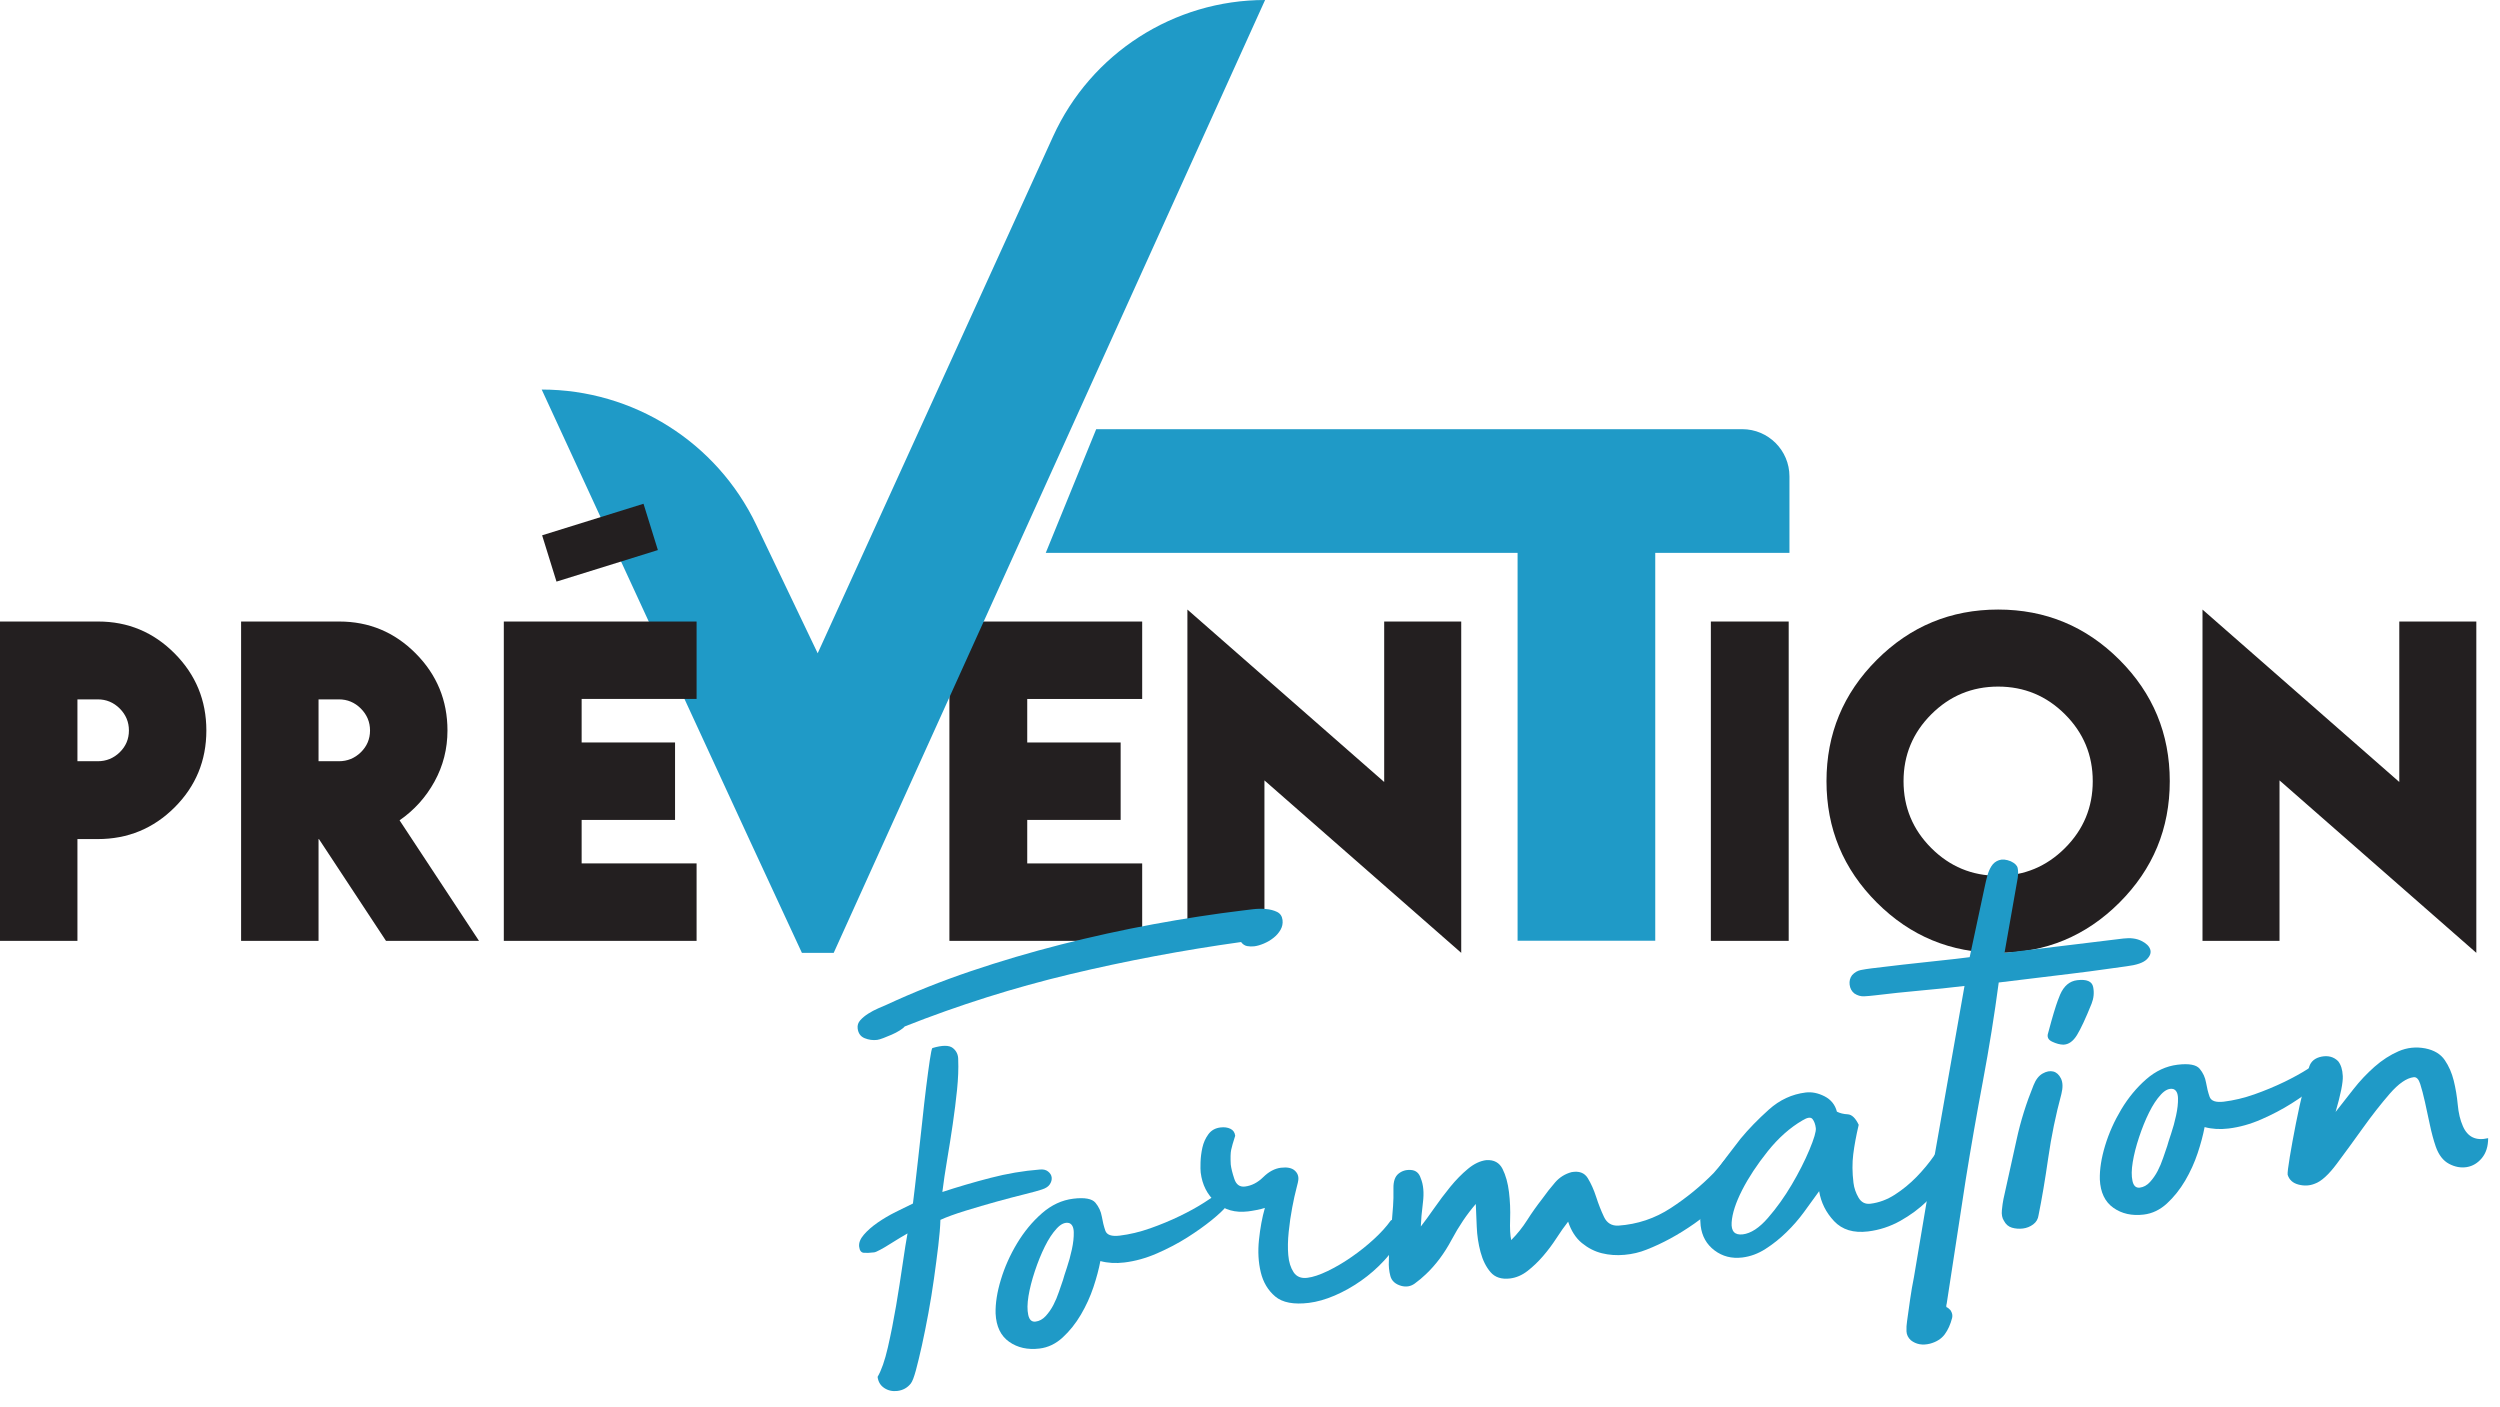
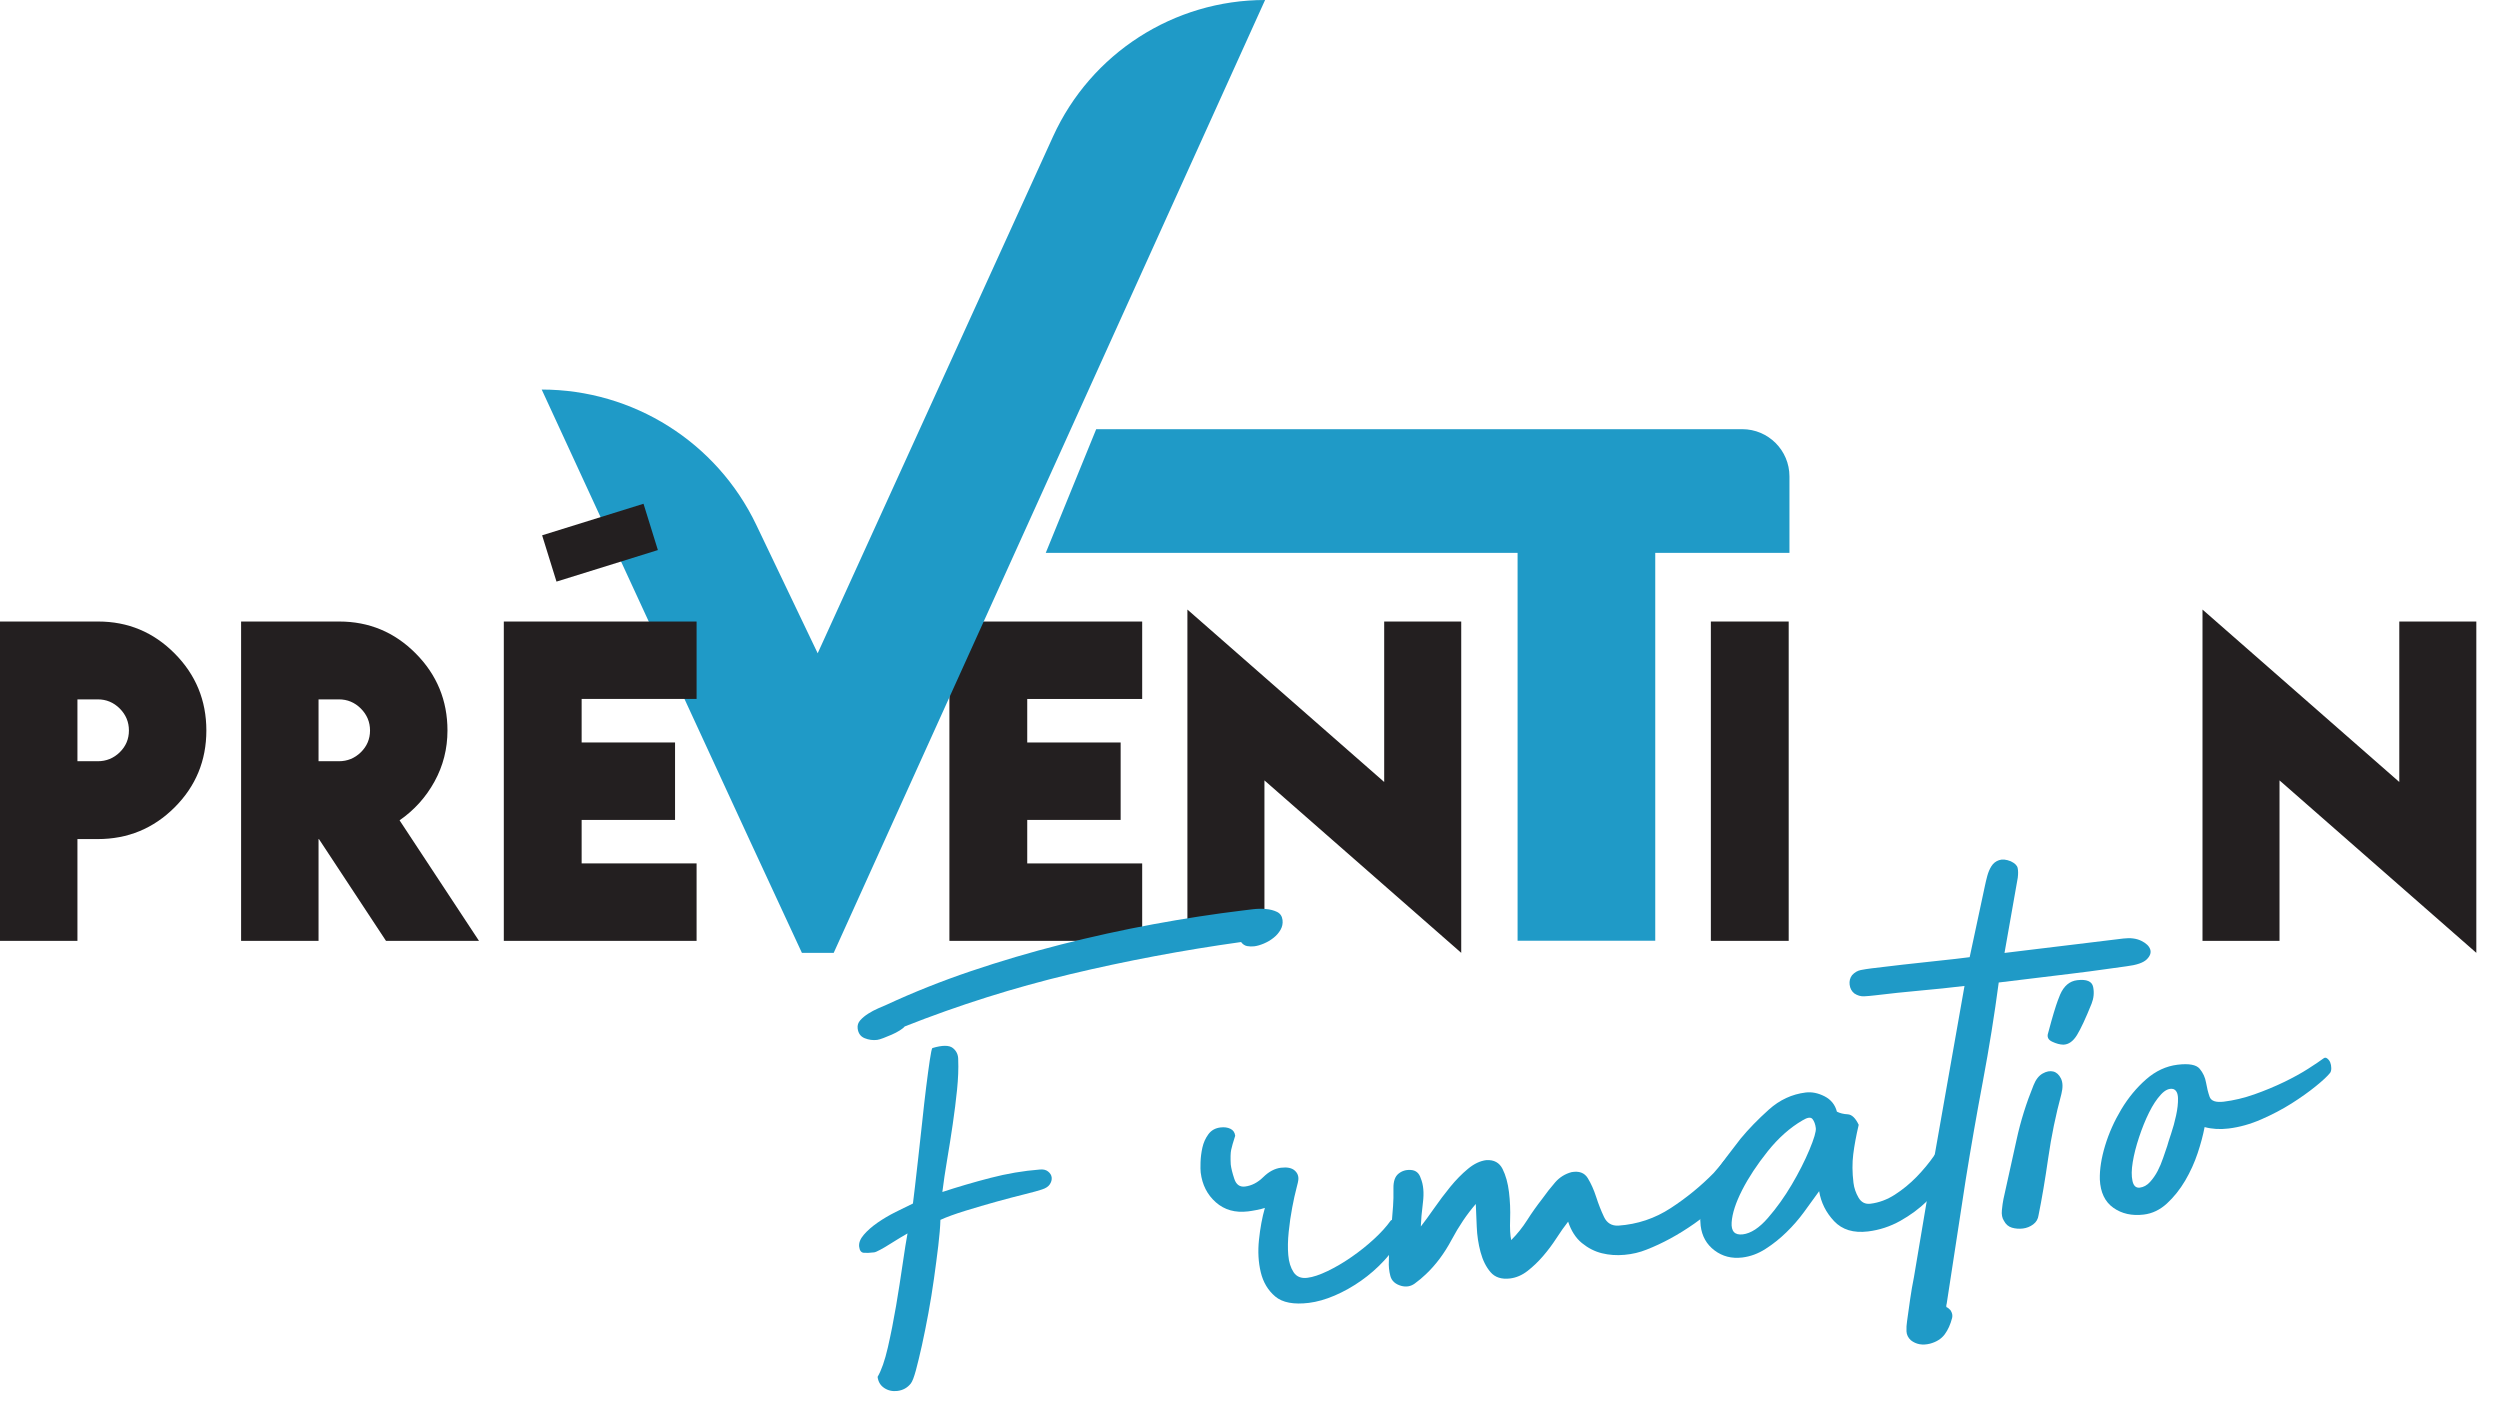
<svg xmlns="http://www.w3.org/2000/svg" width="151" height="85" viewBox="0 0 151 85" fill="none">
  <path d="M68.988 42.218H62.045V44.846H67.687V49.523H62.045V52.151H68.988V56.828H57.344V37.541H68.988V42.218Z" fill="#231F20" />
  <path d="M48.435 57.552L45.297 50.787L41.314 42.155L32.719 23.529C38.25 23.529 43.29 26.706 45.676 31.696L49.388 39.458L63.607 8.238C65.892 3.221 70.897 0 76.411 0L63.378 28.788L57.718 41.289L50.356 57.552H48.435Z" fill="#1F9AC7" />
  <path d="M66.211 25.922H105.229C106.805 25.922 108.083 27.2 108.083 28.776V33.392H99.977V56.821H91.662V33.392H63.164L66.211 25.922Z" fill="#1F9AC7" />
  <path d="M4.677 42.242V45.978H5.907C6.421 45.978 6.863 45.798 7.233 45.437C7.602 45.075 7.787 44.637 7.787 44.122C7.787 43.608 7.602 43.166 7.233 42.796C6.863 42.426 6.421 42.242 5.907 42.242H4.677ZM0 37.54H5.931C7.731 37.54 9.27 38.183 10.548 39.469C11.826 40.755 12.464 42.306 12.464 44.122C12.464 45.939 11.826 47.486 10.548 48.764C9.27 50.041 7.722 50.68 5.907 50.68H4.677V56.828H0V37.54Z" fill="#231F20" />
  <path d="M19.24 42.242V45.978H20.469C20.984 45.978 21.425 45.798 21.795 45.437C22.164 45.075 22.35 44.637 22.35 44.122C22.35 43.608 22.164 43.166 21.795 42.796C21.425 42.426 20.984 42.242 20.469 42.242H19.24ZM14.562 37.54H20.493C22.293 37.54 23.832 38.183 25.11 39.469C26.388 40.755 27.027 42.306 27.027 44.122C27.027 45.231 26.765 46.26 26.243 47.208C25.721 48.157 25.017 48.936 24.134 49.547L28.931 56.828H23.314L19.264 50.68H19.24V56.828H14.562V37.54Z" fill="#231F20" />
  <path d="M39.736 33.224L33.612 35.129L32.744 32.333L38.868 30.427L39.736 33.224ZM42.074 42.217H35.131V44.846H40.773V49.522H35.131V52.15H42.074V56.828H30.43V37.54H42.074V42.217Z" fill="#231F20" />
  <path d="M83.605 47.232V37.54H88.258V57.552L76.372 47.136V56.828H71.719V36.817L83.605 47.232Z" fill="#231F20" />
  <path d="M108.037 56.828H103.336V37.54H108.037V56.828Z" fill="#231F20" />
-   <path d="M124.726 43.146C123.608 42.029 122.262 41.47 120.688 41.47C119.112 41.47 117.766 42.029 116.649 43.146C115.532 44.263 114.974 45.609 114.974 47.184C114.974 48.76 115.532 50.106 116.649 51.222C117.766 52.34 119.112 52.899 120.688 52.899C122.262 52.899 123.608 52.34 124.726 51.222C125.843 50.106 126.402 48.76 126.402 47.184C126.402 45.609 125.843 44.263 124.726 43.146ZM113.358 39.855C115.383 37.83 117.827 36.817 120.688 36.817C123.548 36.817 125.991 37.83 128.017 39.855C130.042 41.88 131.054 44.323 131.054 47.184C131.054 50.046 130.042 52.489 128.017 54.514C125.991 56.539 123.548 57.552 120.688 57.552C117.827 57.552 115.383 56.539 113.358 54.514C111.333 52.489 110.32 50.046 110.32 47.184C110.32 44.323 111.333 41.88 113.358 39.855Z" fill="#231F20" />
  <path d="M144.917 47.232V37.54H149.57V57.552L137.683 47.136V56.828H133.031V36.817L144.917 47.232Z" fill="#231F20" />
  <path d="M62.79 70.641C63.001 70.616 63.171 70.654 63.301 70.756C63.431 70.858 63.505 70.977 63.521 71.115C63.538 71.252 63.501 71.39 63.411 71.53C63.321 71.668 63.162 71.773 62.936 71.844C62.751 71.909 62.404 72.004 61.895 72.131C61.386 72.256 60.821 72.405 60.199 72.577C59.578 72.749 58.953 72.932 58.324 73.126C57.694 73.32 57.186 73.504 56.801 73.68C56.789 74.11 56.745 74.633 56.671 75.252C56.596 75.872 56.51 76.53 56.413 77.226C56.315 77.923 56.202 78.622 56.073 79.323C55.944 80.023 55.813 80.67 55.683 81.264C55.55 81.858 55.43 82.359 55.319 82.77C55.208 83.178 55.107 83.442 55.014 83.561C54.81 83.821 54.539 83.972 54.202 84.013C53.907 84.049 53.642 83.99 53.41 83.836C53.177 83.683 53.043 83.458 53.007 83.162C53.237 82.77 53.444 82.178 53.626 81.386C53.808 80.593 53.974 79.754 54.124 78.869C54.273 77.984 54.406 77.139 54.522 76.332C54.639 75.527 54.736 74.915 54.814 74.499C54.713 74.554 54.563 74.642 54.364 74.762C54.165 74.883 53.961 75.009 53.751 75.141C53.543 75.274 53.348 75.389 53.167 75.485C52.986 75.582 52.865 75.635 52.801 75.642C52.548 75.673 52.34 75.682 52.178 75.67C52.016 75.657 51.921 75.535 51.893 75.302C51.865 75.071 51.959 74.829 52.174 74.579C52.39 74.328 52.666 74.085 53.001 73.852C53.337 73.618 53.701 73.404 54.095 73.206C54.488 73.008 54.837 72.837 55.141 72.693C55.164 72.54 55.205 72.209 55.261 71.7C55.316 71.19 55.384 70.598 55.463 69.925C55.542 69.252 55.62 68.536 55.7 67.777C55.779 67.019 55.859 66.313 55.94 65.661C56.022 65.009 56.095 64.465 56.16 64.029C56.225 63.593 56.276 63.351 56.313 63.304C56.911 63.124 57.323 63.123 57.548 63.298C57.773 63.475 57.882 63.713 57.876 64.013C57.898 64.546 57.874 65.148 57.806 65.82C57.737 66.491 57.651 67.187 57.545 67.906C57.44 68.626 57.328 69.335 57.209 70.034C57.091 70.733 56.993 71.387 56.918 71.996C57.844 71.691 58.81 71.408 59.817 71.146C60.823 70.885 61.814 70.717 62.79 70.641ZM74.961 56.899C71.446 57.39 68.003 58.038 64.634 58.843C61.263 59.648 57.934 60.699 54.645 61.997C54.59 62.068 54.487 62.15 54.338 62.243C54.189 62.336 54.028 62.42 53.855 62.495C53.682 62.569 53.513 62.638 53.35 62.701C53.186 62.763 53.062 62.799 52.978 62.81C52.725 62.841 52.474 62.807 52.227 62.708C51.98 62.61 51.838 62.413 51.802 62.117C51.779 61.927 51.834 61.761 51.966 61.616C52.098 61.471 52.259 61.339 52.448 61.22C52.636 61.101 52.833 60.997 53.036 60.908C53.239 60.819 53.412 60.745 53.555 60.684C55.176 59.932 56.876 59.254 58.655 58.653C60.432 58.053 62.246 57.517 64.094 57.046C65.943 56.576 67.792 56.169 69.646 55.826C71.499 55.484 73.311 55.205 75.083 54.99C75.23 54.972 75.43 54.948 75.684 54.917C75.937 54.887 76.193 54.882 76.453 54.904C76.712 54.926 76.939 54.985 77.132 55.079C77.326 55.173 77.436 55.337 77.465 55.568C77.49 55.779 77.45 55.976 77.344 56.161C77.237 56.346 77.097 56.508 76.921 56.645C76.745 56.785 76.55 56.899 76.337 56.99C76.123 57.08 75.931 57.135 75.763 57.156C75.615 57.174 75.47 57.17 75.328 57.144C75.186 57.118 75.064 57.038 74.961 56.899Z" fill="#1F9AC7" />
-   <path d="M64.204 77.315C64.243 77.165 64.322 76.916 64.44 76.567C64.557 76.219 64.658 75.851 64.742 75.462C64.826 75.075 64.863 74.729 64.855 74.424C64.847 74.12 64.752 73.935 64.57 73.871C64.33 73.813 64.082 73.923 63.826 74.201C63.569 74.478 63.33 74.842 63.108 75.29C62.886 75.738 62.685 76.235 62.504 76.781C62.323 77.325 62.196 77.827 62.12 78.286C62.046 78.746 62.04 79.125 62.106 79.421C62.17 79.719 62.318 79.853 62.547 79.825C62.776 79.797 62.98 79.685 63.16 79.49C63.339 79.293 63.494 79.072 63.624 78.823C63.753 78.575 63.866 78.307 63.962 78.019C64.058 77.732 64.139 77.496 64.204 77.315ZM73.63 72.031C73.709 71.963 73.788 71.96 73.868 72.024C73.949 72.086 74.009 72.165 74.051 72.263C74.091 72.36 74.112 72.473 74.114 72.603C74.114 72.735 74.09 72.832 74.04 72.895C73.889 73.088 73.601 73.357 73.179 73.701C72.755 74.043 72.267 74.391 71.714 74.742C71.161 75.092 70.553 75.412 69.891 75.701C69.229 75.991 68.568 76.175 67.91 76.254C67.395 76.317 66.912 76.289 66.462 76.169C66.374 76.645 66.234 77.17 66.043 77.745C65.851 78.32 65.598 78.874 65.285 79.406C64.972 79.939 64.606 80.396 64.188 80.781C63.77 81.166 63.304 81.39 62.788 81.452C62.072 81.539 61.46 81.402 60.951 81.043C60.443 80.684 60.17 80.114 60.134 79.334C60.118 78.726 60.224 78.044 60.453 77.291C60.681 76.536 61.006 75.807 61.429 75.102C61.852 74.397 62.352 73.791 62.93 73.285C63.508 72.779 64.141 72.485 64.828 72.401C65.515 72.318 65.961 72.4 66.165 72.646C66.369 72.892 66.497 73.171 66.549 73.477C66.601 73.787 66.672 74.071 66.761 74.331C66.851 74.591 67.139 74.692 67.627 74.632C68.227 74.559 68.842 74.413 69.469 74.192C70.096 73.971 70.691 73.724 71.253 73.452C71.816 73.18 72.305 72.91 72.723 72.642C73.141 72.373 73.444 72.169 73.63 72.031Z" fill="#1F9AC7" />
  <path d="M74.606 68.6C74.479 68.994 74.397 69.279 74.361 69.458C74.324 69.637 74.316 69.928 74.337 70.332C74.364 70.562 74.435 70.85 74.551 71.2C74.665 71.55 74.88 71.704 75.196 71.667C75.597 71.618 75.966 71.428 76.303 71.096C76.64 70.765 76.996 70.577 77.368 70.531C77.74 70.486 78.015 70.54 78.194 70.694C78.372 70.849 78.447 71.044 78.417 71.281C78.421 71.31 78.383 71.476 78.304 71.778C78.224 72.08 78.139 72.463 78.051 72.928C77.962 73.391 77.891 73.883 77.838 74.4C77.784 74.918 77.775 75.388 77.812 75.807C77.847 76.227 77.955 76.571 78.133 76.842C78.312 77.112 78.587 77.226 78.959 77.18C79.302 77.139 79.714 77.001 80.195 76.769C80.675 76.537 81.156 76.254 81.639 75.918C82.122 75.584 82.571 75.225 82.99 74.839C83.407 74.455 83.741 74.087 83.989 73.737C84.065 73.641 84.228 73.672 84.479 73.83C84.732 73.989 84.765 74.269 84.581 74.668C84.355 75.189 84.029 75.679 83.604 76.136C83.181 76.594 82.714 77.001 82.206 77.358C81.697 77.716 81.166 78.014 80.615 78.251C80.062 78.488 79.543 78.634 79.056 78.694C78.139 78.805 77.463 78.677 77.026 78.309C76.589 77.94 76.297 77.453 76.151 76.846C76.004 76.239 75.968 75.582 76.043 74.877C76.117 74.17 76.235 73.531 76.399 72.958C76.258 73.005 76.089 73.048 75.891 73.085C75.692 73.125 75.521 73.152 75.378 73.169C74.605 73.262 73.958 73.08 73.437 72.62C72.917 72.161 72.612 71.56 72.521 70.814C72.507 70.7 72.504 70.497 72.512 70.205C72.521 69.914 72.558 69.619 72.623 69.321C72.689 69.022 72.808 68.753 72.983 68.514C73.157 68.275 73.401 68.136 73.717 68.098C73.946 68.07 74.145 68.096 74.315 68.178C74.484 68.259 74.582 68.4 74.606 68.6Z" fill="#1F9AC7" />
  <path d="M104.64 70.098C104.797 70.195 104.908 70.392 104.973 70.69C105.038 70.987 104.959 71.295 104.737 71.611C104.086 72.475 103.285 73.241 102.335 73.908C101.384 74.575 100.424 75.098 99.453 75.477C99.037 75.645 98.593 75.75 98.118 75.792C97.644 75.836 97.189 75.803 96.755 75.696C96.321 75.59 95.919 75.383 95.547 75.08C95.177 74.777 94.899 74.346 94.715 73.787C94.488 74.076 94.253 74.409 94.009 74.787C93.764 75.166 93.495 75.526 93.202 75.866C92.909 76.207 92.597 76.505 92.266 76.763C91.933 77.022 91.581 77.173 91.21 77.219C90.694 77.281 90.301 77.155 90.03 76.839C89.758 76.523 89.558 76.12 89.425 75.626C89.293 75.135 89.215 74.621 89.195 74.086C89.174 73.551 89.154 73.095 89.138 72.72C88.603 73.337 88.117 74.057 87.679 74.879C87.241 75.703 86.722 76.398 86.123 76.964C85.915 77.164 85.69 77.351 85.45 77.526C85.21 77.701 84.939 77.747 84.639 77.668C84.279 77.566 84.058 77.368 83.979 77.072C83.899 76.776 83.869 76.469 83.888 76.147C83.886 75.652 83.92 75.096 83.991 74.477C84.06 73.858 84.111 73.315 84.141 72.846C84.164 72.554 84.171 72.196 84.164 71.776C84.157 71.356 84.258 71.06 84.471 70.889C84.682 70.719 84.934 70.643 85.228 70.667C85.521 70.69 85.715 70.855 85.811 71.162C85.974 71.549 86.019 72.038 85.946 72.627C85.871 73.218 85.829 73.703 85.817 74.081C86.043 73.792 86.311 73.426 86.62 72.982C86.929 72.537 87.255 72.107 87.596 71.686C87.938 71.268 88.293 70.905 88.663 70.599C89.032 70.291 89.403 70.117 89.776 70.071C90.237 70.045 90.564 70.223 90.756 70.607C90.947 70.989 91.076 71.454 91.142 71.997C91.208 72.541 91.231 73.091 91.211 73.645C91.192 74.2 91.214 74.618 91.277 74.901C91.64 74.538 91.961 74.136 92.242 73.694C92.522 73.253 92.826 72.825 93.153 72.406C93.401 72.057 93.66 71.728 93.927 71.42C94.195 71.111 94.524 70.905 94.92 70.797C95.373 70.715 95.7 70.834 95.9 71.158C96.099 71.484 96.269 71.862 96.409 72.296C96.547 72.728 96.706 73.131 96.882 73.502C97.057 73.873 97.347 74.048 97.752 74.028C98.903 73.947 99.957 73.594 100.914 72.968C101.869 72.345 102.735 71.637 103.511 70.845C103.765 70.553 103.956 70.326 104.082 70.166C104.207 70.005 104.393 69.983 104.64 70.098Z" fill="#1F9AC7" />
  <path d="M105.268 74.555C105.754 74.495 106.259 74.167 106.782 73.564C107.304 72.965 107.782 72.296 108.217 71.56C108.65 70.825 109.008 70.121 109.29 69.447C109.571 68.775 109.699 68.337 109.675 68.137C109.647 67.908 109.581 67.726 109.478 67.594C109.376 67.461 109.175 67.485 108.877 67.667C108.117 68.108 107.416 68.731 106.772 69.535C106.129 70.34 105.614 71.121 105.226 71.879C104.839 72.639 104.627 73.29 104.591 73.83C104.555 74.373 104.78 74.614 105.268 74.555ZM117.498 68.669C117.669 68.649 117.822 68.768 117.955 69.027C118.088 69.288 118.138 69.522 118.105 69.728C118.04 70.143 117.855 70.601 117.553 71.103C117.25 71.604 116.866 72.084 116.398 72.541C115.93 72.997 115.39 73.397 114.779 73.74C114.166 74.082 113.516 74.295 112.829 74.379C111.952 74.485 111.269 74.278 110.778 73.756C110.288 73.234 109.987 72.631 109.876 71.947C109.601 72.329 109.3 72.744 108.975 73.19C108.649 73.637 108.29 74.05 107.897 74.431C107.505 74.814 107.085 75.148 106.638 75.434C106.191 75.722 105.722 75.894 105.233 75.953C104.598 76.03 104.041 75.888 103.558 75.525C103.076 75.162 102.797 74.666 102.72 74.036C102.665 73.578 102.703 73.109 102.832 72.628C102.964 72.147 103.153 71.681 103.404 71.229C103.654 70.778 103.935 70.344 104.248 69.927C104.562 69.513 104.856 69.129 105.133 68.775C105.614 68.193 106.182 67.609 106.838 67.02C107.492 66.433 108.235 66.088 109.066 65.987C109.437 65.942 109.817 66.02 110.205 66.218C110.592 66.417 110.84 66.725 110.949 67.145C111.135 67.238 111.351 67.292 111.601 67.304C111.849 67.318 112.071 67.529 112.266 67.938C112.112 68.593 112.003 69.184 111.937 69.711C111.87 70.24 111.874 70.817 111.95 71.443C111.988 71.756 112.09 72.054 112.255 72.337C112.419 72.62 112.659 72.743 112.975 72.705C113.49 72.641 113.984 72.459 114.455 72.154C114.926 71.851 115.362 71.493 115.764 71.081C116.163 70.669 116.512 70.249 116.809 69.821C117.105 69.392 117.335 69.009 117.498 68.669Z" fill="#1F9AC7" />
  <path d="M128.246 56.687C128.675 56.635 129.036 56.681 129.33 56.824C129.623 56.967 129.804 57.139 129.872 57.34C129.94 57.541 129.87 57.743 129.662 57.947C129.454 58.151 129.05 58.289 128.449 58.363C128.305 58.38 127.905 58.436 127.249 58.529C126.592 58.625 125.856 58.72 125.039 58.819C124.223 58.918 123.408 59.017 122.592 59.116C121.776 59.215 121.152 59.291 120.723 59.343C120.465 61.292 120.147 63.277 119.768 65.299C119.388 67.321 119.041 69.309 118.727 71.265L117.583 78.725C117.543 78.876 117.546 78.956 117.591 78.965C117.636 78.974 117.707 79.03 117.808 79.134C117.914 79.296 117.947 79.451 117.908 79.603C117.809 79.99 117.661 80.322 117.462 80.593C117.261 80.864 116.965 81.052 116.571 81.158C116.346 81.214 116.137 81.225 115.943 81.191C115.751 81.156 115.574 81.076 115.413 80.95C115.249 80.796 115.162 80.618 115.152 80.415C115.142 80.213 115.154 80.008 115.186 79.802C115.249 79.358 115.312 78.915 115.373 78.471C115.436 78.028 115.513 77.582 115.603 77.135L116.591 71.263C116.934 69.304 117.278 67.352 117.623 65.406C117.969 63.462 118.312 61.51 118.656 59.551C117.768 59.658 116.872 59.752 115.966 59.832C115.062 59.915 114.15 60.01 113.234 60.121C113.006 60.148 112.79 60.168 112.588 60.177C112.386 60.186 112.19 60.13 111.999 60.002C111.839 59.873 111.744 59.697 111.718 59.476C111.691 59.257 111.741 59.064 111.866 58.899C112.02 58.732 112.196 58.628 112.395 58.59C112.594 58.55 112.808 58.517 113.037 58.489C114.439 58.319 115.535 58.193 116.325 58.112C117.114 58.031 117.708 57.966 118.109 57.918L118.968 57.813L119.886 53.518C119.922 53.339 119.971 53.137 120.03 52.912C120.09 52.687 120.175 52.488 120.284 52.314C120.394 52.141 120.546 52.02 120.742 51.954C120.936 51.886 121.172 51.909 121.448 52.02C121.693 52.137 121.834 52.272 121.867 52.428C121.9 52.584 121.902 52.779 121.873 53.015L121.072 57.558C121.646 57.488 122.297 57.409 123.027 57.32C123.757 57.232 124.466 57.146 125.154 57.063C125.841 56.979 126.463 56.904 127.021 56.836C127.58 56.768 127.988 56.719 128.246 56.687Z" fill="#1F9AC7" />
  <path d="M125.461 59.204C126.034 59.135 126.355 59.271 126.426 59.61C126.495 59.95 126.464 60.288 126.331 60.624C125.974 61.51 125.68 62.142 125.449 62.518C125.218 62.895 124.944 63.089 124.626 63.098C124.422 63.094 124.197 63.034 123.951 62.918C123.704 62.803 123.624 62.624 123.711 62.381C123.791 62.081 123.857 61.839 123.907 61.66C123.957 61.479 124.003 61.321 124.045 61.184C124.087 61.05 124.134 60.898 124.187 60.731C124.239 60.567 124.321 60.346 124.433 60.07C124.661 59.549 125.003 59.26 125.461 59.204ZM122.83 65.538C122.964 65.202 123.146 64.97 123.377 64.84C123.608 64.71 123.821 64.67 124.017 64.719C124.211 64.768 124.367 64.909 124.482 65.141C124.597 65.375 124.606 65.687 124.508 66.076C124.167 67.338 123.902 68.626 123.713 69.942C123.524 71.257 123.33 72.407 123.13 73.391C123.099 73.627 122.991 73.814 122.805 73.953C122.619 74.091 122.411 74.174 122.182 74.202C121.953 74.23 121.732 74.213 121.522 74.152C121.311 74.09 121.148 73.951 121.035 73.731C120.929 73.57 120.887 73.357 120.914 73.092C120.94 72.828 120.971 72.606 121.008 72.427C121.309 71.083 121.576 69.875 121.81 68.799C122.043 67.725 122.382 66.638 122.83 65.538Z" fill="#1F9AC7" />
  <path d="M130.899 69.222C130.939 69.073 131.017 68.823 131.135 68.474C131.252 68.127 131.354 67.758 131.437 67.37C131.521 66.982 131.559 66.636 131.551 66.332C131.542 66.027 131.448 65.842 131.266 65.778C131.026 65.721 130.778 65.83 130.521 66.108C130.264 66.385 130.025 66.749 129.804 67.197C129.581 67.645 129.381 68.142 129.2 68.688C129.019 69.232 128.891 69.734 128.817 70.194C128.741 70.654 128.736 71.032 128.802 71.329C128.866 71.626 129.013 71.76 129.243 71.733C129.472 71.705 129.676 71.593 129.856 71.397C130.035 71.201 130.19 70.979 130.32 70.73C130.449 70.483 130.562 70.215 130.658 69.927C130.754 69.639 130.834 69.404 130.899 69.222ZM140.325 63.938C140.405 63.871 140.484 63.867 140.564 63.931C140.644 63.994 140.705 64.073 140.746 64.17C140.786 64.268 140.807 64.381 140.809 64.511C140.81 64.642 140.786 64.74 140.736 64.803C140.585 64.996 140.297 65.265 139.874 65.608C139.451 65.951 138.963 66.299 138.41 66.649C137.856 66.999 137.249 67.319 136.587 67.608C135.925 67.898 135.264 68.082 134.606 68.162C134.09 68.225 133.607 68.196 133.158 68.076C133.069 68.552 132.93 69.077 132.738 69.652C132.547 70.228 132.294 70.781 131.982 71.314C131.668 71.846 131.301 72.304 130.884 72.689C130.466 73.073 129.999 73.298 129.484 73.36C128.767 73.447 128.155 73.309 127.647 72.95C127.139 72.591 126.866 72.021 126.83 71.241C126.814 70.633 126.92 69.952 127.148 69.198C127.377 68.443 127.702 67.714 128.125 67.008C128.547 66.304 129.048 65.698 129.625 65.192C130.203 64.687 130.836 64.392 131.523 64.309C132.211 64.225 132.656 64.308 132.861 64.554C133.065 64.8 133.192 65.078 133.244 65.385C133.297 65.694 133.367 65.978 133.457 66.238C133.547 66.5 133.834 66.599 134.322 66.54C134.923 66.466 135.537 66.32 136.164 66.099C136.791 65.878 137.386 65.63 137.949 65.359C138.511 65.087 139.001 64.817 139.419 64.549C139.837 64.28 140.139 64.077 140.325 63.938Z" fill="#1F9AC7" />
-   <path d="M150.284 68.745C150.285 69.239 150.159 69.638 149.907 69.946C149.653 70.252 149.348 70.434 148.992 70.493C148.635 70.55 148.279 70.484 147.922 70.295C147.565 70.106 147.298 69.76 147.121 69.259C146.987 68.869 146.867 68.426 146.763 67.93C146.66 67.434 146.561 66.973 146.465 66.55C146.37 66.126 146.275 65.766 146.182 65.473C146.088 65.179 145.956 65.042 145.784 65.063C145.354 65.115 144.872 65.45 144.336 66.066C143.801 66.683 143.26 67.374 142.714 68.138C142.167 68.902 141.644 69.618 141.144 70.289C140.644 70.96 140.199 71.362 139.809 71.497C139.504 71.621 139.179 71.639 138.835 71.55C138.489 71.461 138.27 71.264 138.174 70.955C138.16 70.841 138.204 70.48 138.304 69.872C138.405 69.264 138.527 68.595 138.671 67.866C138.815 67.137 138.97 66.434 139.135 65.761C139.3 65.087 139.413 64.645 139.475 64.434C139.58 64.102 139.831 63.897 140.228 63.819C140.626 63.744 140.956 63.833 141.22 64.092C141.391 64.303 141.486 64.603 141.504 64.995C141.523 65.383 141.377 66.106 141.07 67.16C141.396 66.743 141.755 66.285 142.146 65.788C142.535 65.29 142.96 64.84 143.419 64.435C143.878 64.03 144.363 63.718 144.874 63.495C145.385 63.274 145.922 63.215 146.487 63.322C147.024 63.43 147.415 63.666 147.663 64.029C147.91 64.391 148.091 64.805 148.206 65.271C148.321 65.736 148.401 66.22 148.448 66.723C148.494 67.226 148.597 67.657 148.756 68.014C149.04 68.678 149.549 68.922 150.284 68.745Z" fill="#1F9AC7" />
</svg>